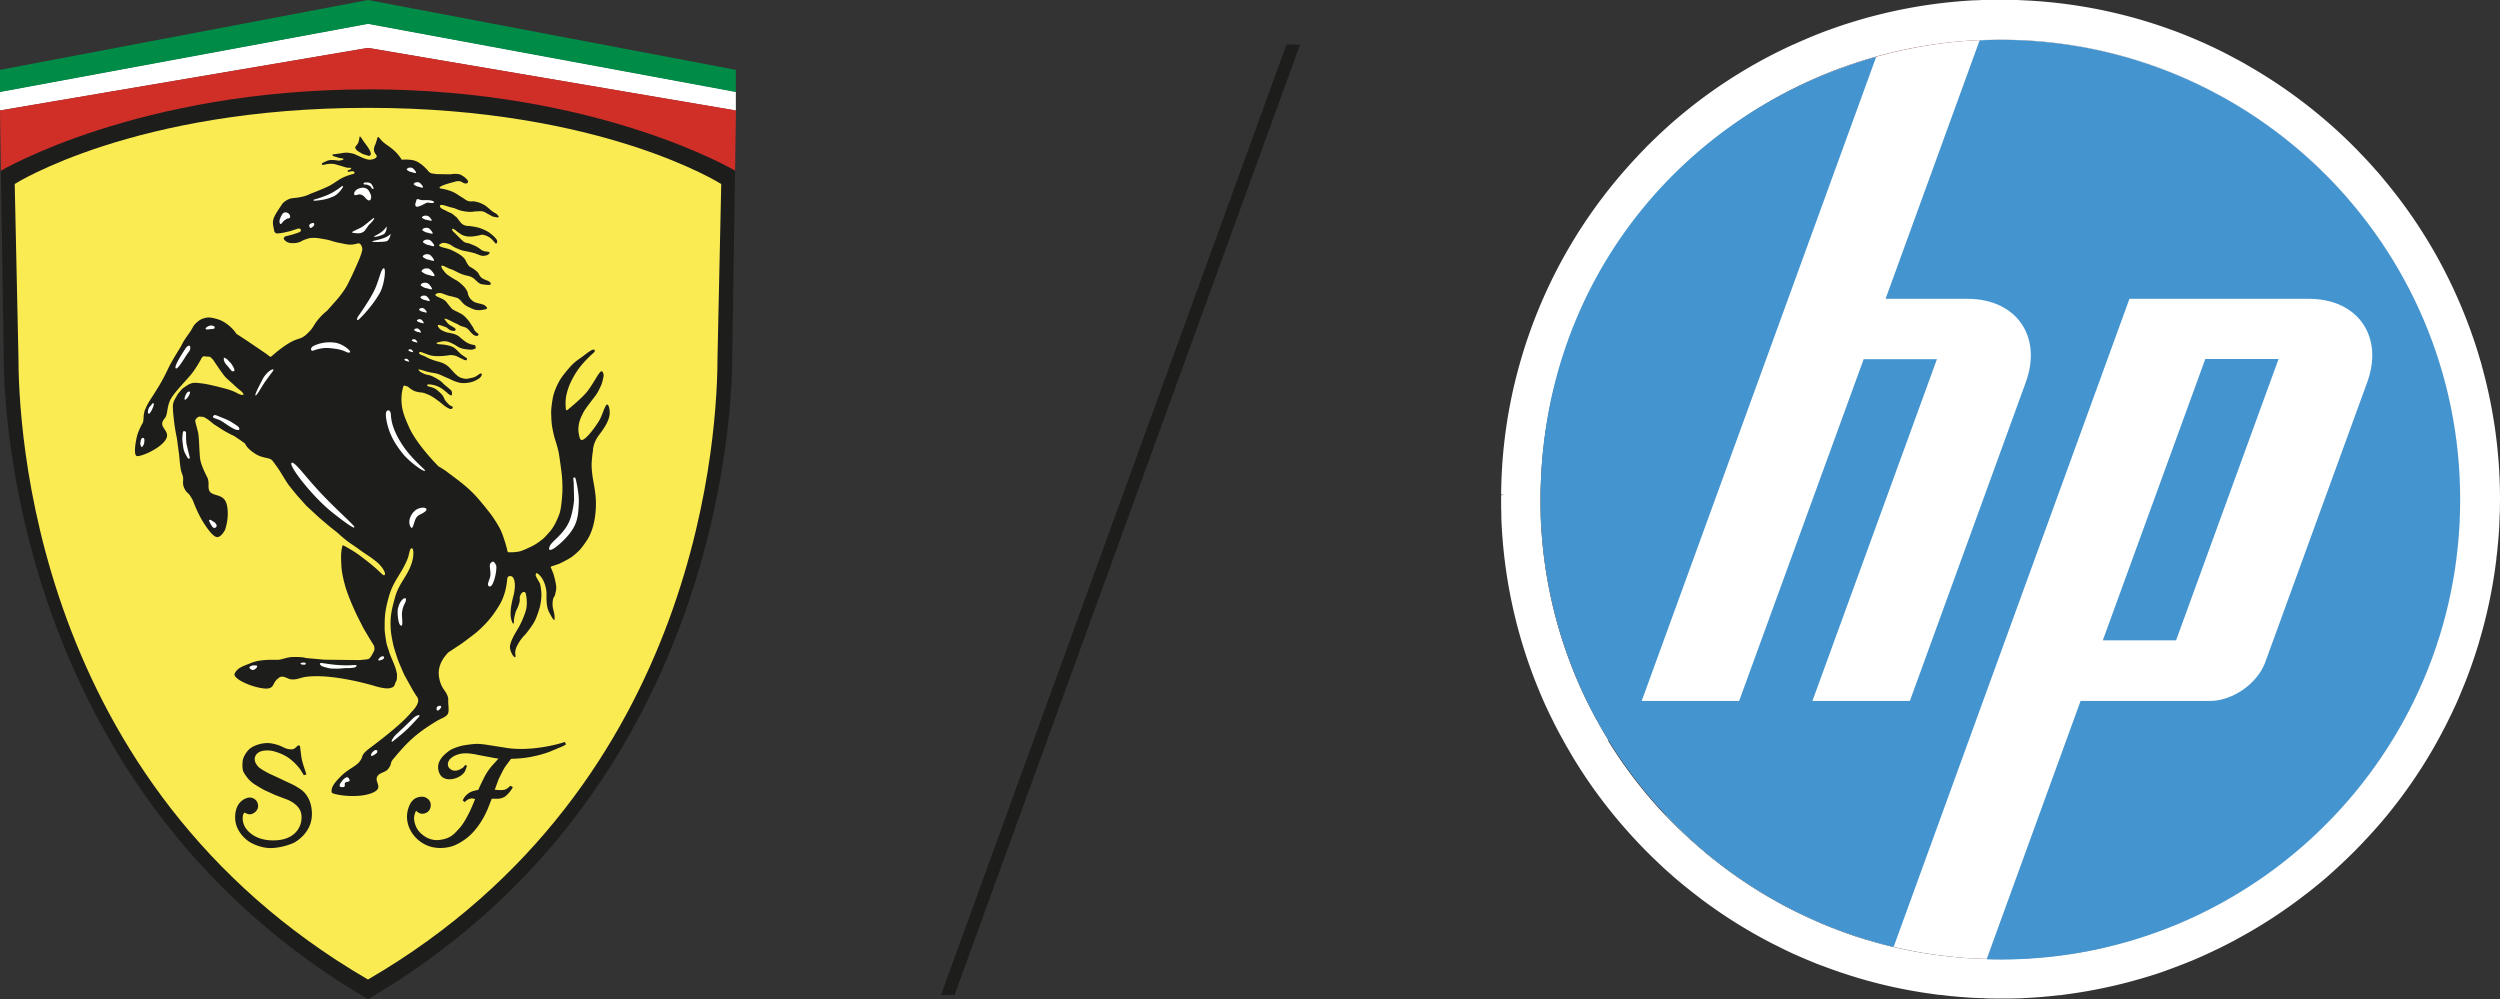
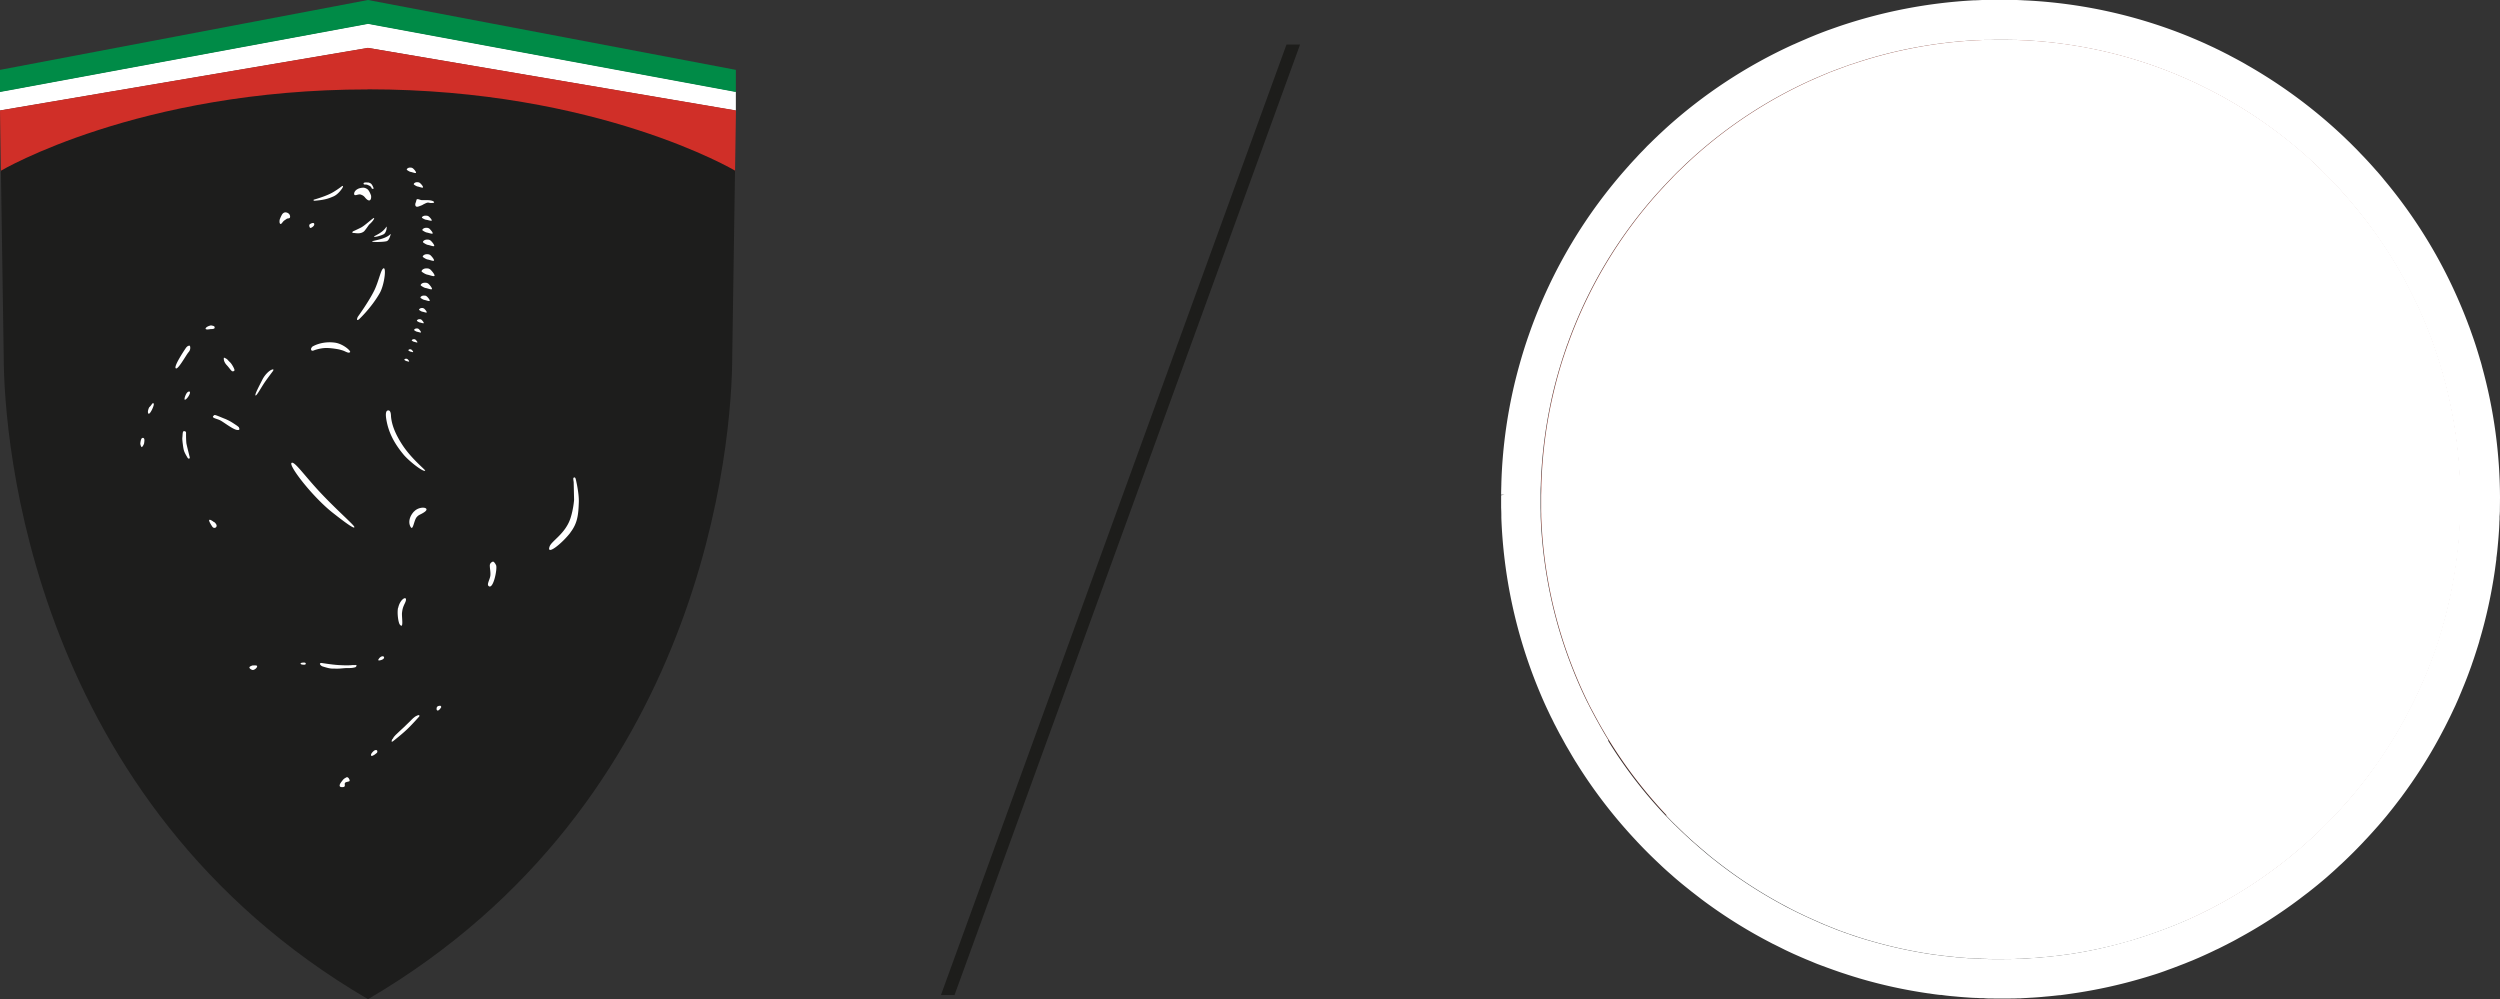
<svg xmlns="http://www.w3.org/2000/svg" id="Livello_2" viewBox="0 0 242.95 97.1">
  <rect x="0" y="0" width="242.95" height="97.1" fill="#333333" stroke="none" />
  <defs>
    <style>.cls-7,.cls-8{stroke-width:0}.cls-7{fill:#1d1d1c}.cls-8{fill:#fff}</style>
  </defs>
  <g id="Layer_3">
    <path d="M125.02 4.33 91.44 96.7h1.32l33.58-92.37z" style="stroke-width:0;fill:#1d1d1b" />
    <path d="M0 8.91v1.83l35.76-6.08 35.75 6.09V8.91L35.76 2.29z" class="cls-8" />
    <path d="M71.51 10.73 35.75 4.65 0 10.73l.09 6s17.97-7.8 35.67-7.8 35.67 7.8 35.67 7.8l.09-6Z" style="fill:#d02f28;stroke-width:0" />
    <path d="M35.76 8.69c-22.34 0-35.67 7.9-35.67 7.9l.27 17.99c0 8.26 2.7 43.39 35.4 62.52 32.72-19.13 35.4-54.25 35.4-62.53l.27-17.99s-13.32-7.9-35.67-7.9Z" class="cls-7" />
-     <path d="M70.08 17.88s-11.62-7.4-34.33-7.4-34.32 7.4-34.32 7.4l.36 16.7c0 6.54 1.25 41.59 33.97 60.61 32.72-19.02 33.97-54.06 33.97-60.61l.36-16.7Z" style="stroke-width:0;fill:#faeb53" />
    <path d="M34.95 13.25s-.04.39-.13.61c-.08.21-.31.35-.3.49.02.14.16.3.39.42.22.12.31.21.54.26.21.05.48.21.56.03s-.04-.4-.17-.61c-.22-.37-.34-.45-.67-.96-.07-.11-.13-.23-.23-.24Z" class="cls-7" />
-     <path d="M33.28 52.99c.02-.06.55.27.83.43.58.35.84.55 1.35.94.4.31.6.47 1.01.82.5.43.77.8.9.71.19-.23-.32-.92-.77-1.29-.44-.36-.9-.66-1.25-.89-.45-.3-.49-.37-1.17-.82-.73-.49-1.36-1.1-1.36-1.1l-.71-.56-1.11-.94-1.23-1.14-.93-1.04s-.72-.88-.84-1.05-.46-.72-.74-1.18c-.25-.41-.74-1.06-.79-1.12-.26-.32-.86-.19-1.56-.6-.85-.5-1.05-.96-1.05-.96s-.03-.07-.06-.1a.4.4 0 0 0-.1-.08l-.44-.31-.26-.17s-.19-.16-.44-.26c-.24-.11-.79-.42-.79-.42l-.97-.62s-.38-.31-.51-.41-.37-.24-.37-.24-.15-.08-.2-.08-.25-.02-.25-.02-.19-.05-.38.18c-.19.22-.15.1.16 1.36.12.5.11 2.25.24 2.78.17.69.65 1.57.7 1.68.05.1.08.49.08.49s-.02.31.01.51c.15.9 1.47.31 1.76 1.55.29 1.22-.17 2.45-.17 2.45s-.29.61-.69.7c-.4.1-1.02-.79-1.47-1.51-.44-.71-.81-1.64-.92-1.93-.12-.29-.18-.36-.31-.57-.2-.32-.36-.26-.58-.76s-.03-.7-.13-1.14c-.06-.24-.11-.27-.19-.62s-.17-1.45-.17-1.45l-.14-1.02s-.05-.47-.11-.76c-.22-1.02-.3-2.01-.3-2.01l-.04-.41-.02-.42s-.01-.2.04-.41.15-.38.15-.38.2-.35.24-.43.46-.57.46-.57.22-.18.58-.4.69-.2.69-.2.09-.01.73.07 1.96.43 2.29.52.72.23.98.37c.73.4.95.23.37-.23-.39-.31-.5-.44-.82-.73-.27-.24-.48-.41-.67-.63-.2-.23-.77-1.07-.77-1.07l-.35-.52s-.19-.21-.22-.23l-.13-.09s-.23.01-.48-.03c-.24-.05-.36.29-.36.29s-.53.98-1.06 1.59c-.87.98-1.49 1.64-1.81 2.16-.45.72-.35 1.51-.58 1.88-.14.21-.21.25-.28.43-.22.57.59.88.41 1.51-.3.99-2.63 1.98-2.94 1.82-.32-.17-.06-1.52.05-1.95.11-.44.44-1.08.47-1.12.03-.03.11-.18.13-.31.03-.13.03-.42.05-.58s.08-.42.08-.42.01-.05.22-.5.97-1.5 1.51-2.5c.36-.65.51-1.05.87-1.7.33-.6.9-1.51.9-1.51s.24-.47.35-.64c.11-.18.35-.51.58-.84s.28-.58.58-.85c.25-.23.41-.35.73-.45.48-.16.8-.07 1.28.06.5.14.85.37 1.18.64s.57.58.57.58l.16.23.1.06.31.2.7.46 1.75 1.19c.09.06.38.3.45.32.06.02.5-.46 1.37-1.06 1-.69 1.36-.64 1.69-.82s.46-.33.72-.59c.39-.39.39-.6.83-1.14s.86-.85.86-.85.06-.06.85-.95 1.14-1.57 1.14-1.57l.43-.87s.63-1.35.83-1.89.2-.71.2-.71.03-.14-.12-.41c-.16-.27-.32-.15-.62-.09-.58.12-.93-.03-1.51-.13-.53-.09-.81-.25-1.35-.34s-.86-.18-1.4-.13c-.08 0-.25.04-.33.07-.3.1-.39.13-.62.26-.26.12-.44.16-.73.17-.2 0-.32 0-.51-.06a.8.8 0 0 1-.3-.18c-.06-.06-.09-.09-.14-.16 0-.06-.02-.05.03-.15.05-.09.12-.11.12-.11l.25-.06s.35-.09.38-.1c.03 0 .36-.12.51-.16.15-.05.31-.13.31-.13s.09-.14.05-.22c-.04-.09-.24-.1-.24-.1l-.31.11c-.03 0-.47.15-.47.15l-.62.14c-.27.06-.66.09-.66.09l-.12-.03s-.13-.09-.15-.18c-.02-.08-.03-.15-.05-.24-.06-.34-.13-.55-.05-.89.03-.14.07-.22.13-.35.05-.11.09-.17.15-.28l.22-.35.4-.6c.14-.14.23-.21.4-.31.26-.15.41-.19.73-.22s.36-.03.81-.13.77-.28.77-.28 1.07-.4 1.73-.72c.69-.34.99-.7 1.7-.97.3-.12.47-.17.78-.25.04-.02.06-.05.07-.09.03-.12-.15-.17-.26-.16s-.35.12-.41 0c-.04-.1.22-.15.22-.15s.13-.06.13-.13c0-.1-.18-.04-.26-.05-.42-.05-.45-.12-.74-.19-.34-.08-.53-.19-.88-.2-.31-.01-.61.05-.8.1s-.2-.14-.12-.18c.55-.26.56-.28.94-.29.21 0 .51.04.54.05.03.02.45 0 .56-.11s-.35-.1-.56-.19c-.2-.08-.5-.1-.49-.23 0-.13.16-.06.26-.09.13-.03.21-.03.34-.05.24-.03.26-.05.62-.09.36-.03.87.12.87.12s.54.24.8.36.58.19.58.19.37.05.66-.12c.29-.18.13-.29.02-.46-.1-.15-.22-.37-.04-.79.16-.37.25-.79.29-.83.06-.05.29.28.43.42.52.49 1.22.73 1.87 1.76.05.08.3-.05 1.06.07s1.42.93 1.59 1.12.4.19.4.19l.36.05 1.33.02s.6-.11.95.02c.24.09 1.05.63.68.84-.26.14-.5-.17-.73-.19-.27-.02-.4.03-.64.1-.51.13-1.62.46-1.22.6.03.01.09.02.09.02l.2.03s.48.11.78.23c.44.18.65.37 1.06.61.23.13.33.27.59.34.23.07.38 0 .62.04.31.06.49.12.78.26.42.21.58.45.97.73.19.14.35.16.49.35.03.04.06.06.08.11.05.17-.28.07-.46.04-.19-.03-.28-.13-.45-.21-.27-.12-.39-.26-.68-.32-.21-.04-.34 0-.55 0s-.32.04-.53.05c-.36 0-.56-.03-.91-.1-.39-.08-.58-.24-.98-.32-.44-.09-1.22-.47-1.14-.09.04.18.45.33.45.33s.28.16.55.27c.27.12.42.29.42.29l.19.14s.19.26.44.56c.25.29.68.29.68.29s.26 0 .83.12 1.15.47 1.15.47.44.3.7.61c.26.3.11.46.08.49s-.02.02-.05.03c-.03.02-.35-.38-.35-.38l-.22-.19s-.22-.16-.51-.25-.38-.03-.38-.03-.61.17-1.14.16c-.53-.02-.81-.23-.81-.23l-.33-.22s-.5-.47-.52-.25c-.01.15.22.32.22.32l.27.27c.2.2.28.3.52.51.23.21.38.21.38.21s.12.03.17.04c.05 0 .13.03.13.03s.08.03.44.18c.37.15.75.47.75.47s.04.03.09.04c.05 0 .16.06.19.07.03 0 .12 0 .33.04.21.03.13.16.13.16l-.04.05-.17.12s-.23.06-.38.07c-.16 0-.37-.08-.37-.08l-.47-.18s-.47-.12-.57-.14-.53-.1-.6-.12-.29-.09-.34-.12-.16-.05-.42-.18c-.26-.12-.36-.27-.68-.37s-.51-.12-.75.05c-.41.28.62.33 1.14.59.76.37 1.19.65 1.37 1.05s.37.55.37.55.53.27.77.55c.13.15.15.28.28.43.29.34.86.33.98.62.11.27-.46.15-.76.12-.53-.05-.66-.54-1.16-.74-.28-.11-.46-.11-.75-.21-.52-.17-.77-.4-1.29-.56-.31-.1-.89-.52-.82-.19.02.08.06.14.09.19.02.05.16.22.16.22s.18.23.26.29.42.32.9.58.9.77.9.77.14.2.21.35c.07.16.02.21.13.43s.16.27.3.4c.35.34.72.27 1.17.46.12.05.13.07.26.21s-.02.2-.02.2-.5.13-.82.1c-.42-.03-.6-.16-1.02-.36-.41-.2-.63-.57-.67-.59s-.14-.13-.22-.19c-.08-.05-.28-.1-.46-.15s-.29-.06-.47-.11c-.25-.07-.5-.18-.62-.22s-.38-.09-.58.03c-.39.23.6.39.91.72.16.17.22.28.37.46.12.13.16.23.3.33.1.07.27.15.27.15s.24.11.59.3.76.74.76.74l.25.38.15.22.04.1.05.12s.18.23.31.31.11.15.11.15-.02.05-.11.1-.14 0-.27-.03c-.13-.04-.22-.16-.33-.26-.12-.09-.24-.33-.46-.46-.19-.11-.43-.15-.53-.19-.09-.03-.33-.18-.42-.22l-.33-.15s-.47-.26-.72-.33c-.26-.07-.09.09-.09.09s.23.36.45.5c.29.19.69.36.56.51-.09.1-.21.07-.34.05-.21-.02-.47-.28-.47-.28s-.11-.07-.59-.23-.3.11-.19.25.26.22.26.22l.33.15.15.05s.13.02.57.12c.43.1.67.31.67.31s.23.22.56.46.65.3.83.33c.18.02.17.15.17.15s.02.12.02.16-.05.07-.09.07-.05.02-.1.04-.23.05-.23.05-.49-.02-.87-.11-.71-.36-.74-.37c-.03-.02-.39-.21-.63-.29s-.62-.05-.66-.03-.17.04-.4.1.05.15.05.15l.16.02.39.03s.4.05.74.17.56.37.78.6.47.37.47.37l.18.12.09.07.02.06s0 .03-.02.07-.07.07-.07.07-.09-.02-.12-.02-.29-.13-.48-.22c-.2-.09-.3-.17-.5-.22-.18-.04-.42-.06-.47-.05-.05.02-.45.07-.75.09s-.57.03-.93-.02c-.51-.06-1.19-.47-1.28-.35-.18.23.37.3.63.46.36.21.98.4.98.4s.45.1.72.23c.58.27.76.67 1.23 1.09.26.24.47.34.81.39.3.04.29 0 .77-.09.47-.09.76-.54.9-.38.03.03.02.06 0 .11 0 .05-.05.13-.05.13s-.05.08-.14.16c-.09.09-.41.26-.58.33s-.59.19-1.12.17-1.26-.42-1.26-.42l-.54-.23s-.25-.12-.41-.18c-.44-.17-.72-.15-1.18-.27-.28-.08-.47-.15-.72-.21-.26-.05-.11.05-.09.09.12.16.28.21.48.31.27.13.46.1.74.22.31.13.57.3.75.41.17.11.29.23.46.4l.57.48s.13.11.15.15c.02.05.08.16.05.35s-.19.05-.19.05l-.15-.09-.15-.14-.24-.19s-.2-.19-.55-.36c-.35-.18-.77-.23-.77-.23s-.37-.05-.36.06c.02.12.1.12.4.2.29.08.49.22.49.22s.3.23.52.47c.22.25.28.49.28.49s.11.2.39.47.43.18.41.31-.14.16-.14.16h-.1c-.03 0-.1-.04-.18-.07s-.37-.23-.37-.23l-.51-.41c-.05-.04-.49-.36-.49-.36s-.26-.16-.44-.26a5 5 0 0 0-.57-.23c-.14-.05-.4-.06-.4-.06s-.31-.05-.5-.12c-.3-.11-.64-.43-.68-.44-.04-.02-.32-.11-.37-.1-.05 0-.18.53-.21.83-.13 1.26.21 2.1.73 3.25.75 1.68 2.84 3.77 2.84 3.77s.52.3.75.47c.62.49 1.66 1.18 2.58 2.1.78.78 1.83 2.18 1.83 2.18s.6.84.88 1.44c.34.73.62 1.84.62 1.84s.02.19.05.23c.02.04.07.09.11.09h.36s.45-.02.73-.09c.27-.07.92-.36 1.35-.59s.94-.66.94-.66.1-.08.6-.64.82-1.39.94-1.71c.12-.31.22-.92.29-1.95s-.07-2.12-.07-2.12-.19-1.52-.3-2.04-.39-1.36-.39-1.36-.19-.75-.25-1.23-.07-1.24-.07-1.24 0-.47.16-1.35.69-1.75.69-1.75.15-.29.73-.98c.59-.7.78-.82 1.36-1.23.46-.33 1.06-.86 1.25-.74.21.14-.21.41-.35.55-.36.36-1.04.99-1.59 1.95-.48.83-.65 1.37-.77 1.91s-.07 1.13-.05 1.33.13.13.13.13 1.16-.93 1.8-1.64c.68-.77 1.29-2.13 1.53-2.14.16 0 .24.36.2.52-.15.71-.2.8-.43 1.26-.26.54-.51.78-.87 1.27-.39.52-.57.72-.88 1.41-.44.99-.19 1.76-.19 1.76s.05.47.26.46c.35-.01 1.12-.98 1.62-1.77.37-.58.5-1.26.75-1.61.22-.31.41.51.32.99-.11.58-.4 1.09-1.02 1.91-.61.8-.59 1.55-.59 1.55s-.07.35-.12 1.1.17 1.89.17 1.89.19.95.23 1.68c.04.72.01 2.38-.66 3.66-.27.52-.85 1.23-.85 1.23s-.44.46-.81.72c-.37.27-1.24.68-1.24.68s-.6.21-.69.23-.14.1-.14.1.06.12.08.17l.19.47s.18.6.25 1.06c.07.47-.01.58-.08.94-.07.34-.22.18-.25.86-.03.6.24.9.19 1.56-.02.29-.36-.37-.51-.65-.34-.62-.26-1.55-.27-1.79 0-.23-.03-.49-.11-.79-.11-.38-.26-.68-.44-.91s-.37-.36-.43-.34-.07.14-.07.21c0 .06.12.28.15.33s.26.46.26.46.1.31.14.93c.04.61-.15 1.37-.15 1.37s-.24.86-.5 1.36c-.29.56-.92 1.31-.92 1.31s-.46.42-.8 1.11-.05.99-.17 1.07c-.13.09-.4-.39-.48-.72-.07-.3-.03-.45.09-.79.12-.33.39-.8.39-.8l.41-.7s.49-.94.65-1.63-.02-1.44-.02-1.44-.02-.25-.19-.24c-.17 0-.29.16-.36.34-.14.38.06.31-.16.93-.17.49-.22.43-.3.72-.11.35-.17.71-.16.93 0 .22-.11.13-.11.13s-.21-.39-.21-.88c0-.26 0-.41.04-.67.05-.42.22-1.07.22-1.07s.19-.64.15-1.22-.25-.69-.25-.69-.05-.08-.28-.06-.22.42-.22.42-.07.58-.16.93c-.25.99-.58 1.51-1.17 2.35-.53.75-1.25 1.42-1.61 1.73s-1.47 1.12-1.47 1.12l-1.3.86s-.51.5-.75 1.1-.22 1.06-.09 1.61c.14.55.34.8.44.95s.3.42.37.73c.04.2.01.31.02.51 0 .17.03.27.03.44 0 .27.04.47-.11.7-.12.17-.43.32-.43.32s-.35.16-.56.28c-2.21 1.33-2.99 2.2-4.24 3.68-.4.47-.11.45-.53 1.01-.25.34-.84.33-1.06.74-.3.55.67 1.09-.45 1.57-1.44.62-3.92.18-3.97-.02-.14-.54.48-1.15.7-1.39 1.01-1.1 1.91-1.13 2.24-2.04.07-.19.04-.36.85-.96.56-.42 2.82-2.11 3.8-3.25.34-.39.63-.65.77-1.07.15-.42-.15-.69-.15-.69l-.4-.66-.77-1.39s-.32-.73-.5-1.16c-.18-.42-.52-1.57-.52-1.57s-.25-1.03-.29-1.69c-.08-1.21.09-1.9.41-3.07.41-1.52 1.34-2.15 1.71-3.65.11-.44.13-1.18-.09-1.15-.21.04-.23.63-.39 1.02-.6 1.49-1.39 2.14-1.82 3.68-.29 1.04-.41 1.66-.41 2.74 0 .62-.02.51.14 1.58.06.4.16.61.28.99.08.27.3.79.3.79s.31.68.42 1.16c.04.16.07.25.06.42-.02.28.03.35-.11.6-.17.32-.06.51-.61.62-.48.1-1.47-.22-1.47-.22s-4.07-1.24-6.67-.88c-.52.07-.79.26-1.31.25-.47 0-.71-.37-1.18-.24-.1.03-.13.1-.21.15-.69.48-.16 1.28-1.98.86-1.11-.26-2.46-.93-2.23-1.36.31-.57.73-.66 1.61-1.02.94-.39 2.35-.28 2.63-.3.34-.02.83-.26 1.43-.27 1.05-.02 1.24.1 1.24.1l1.78.16 3.41.04s.61-.05.85-.09c.24-.05.44-.53.57-.76s0-.57 0-.57l-.1-.16-.32-.52-.6-1.01-.67-1.33s-.43-.93-.67-1.54c-.23-.6-.36-.94-.52-1.57-.16-.64-.26-1.17-.28-1.68-.03-.74-.07-1.32.13-1.93Z" class="cls-7" />
    <path d="M55.42 51.76c.72-.92.79-1.78.83-2.98.03-.88-.3-2.23-.3-2.23l-.04-.1s-.13-.16-.2.05c.01.19.04.34.04.34l.04 1.74s-.06.88-.35 1.78c-.5 1.52-1.84 2.2-2.03 2.75-.33.92 1.17-.25 2.03-1.36ZM47.9 54.58s-.29.08-.3.37c0 .29.07.54.06.89 0 .44-.42.96-.15 1.13.45.29.84-1.74.7-2.04s-.27-.36-.32-.36ZM42.83 68.6s-.08-.04-.25.02c-.16.06-.15.23-.15.23s-.03.18.1.2.35-.3.35-.34-.05-.11-.05-.11M38.07 71.98s-.05.05 0 .08c.04.03.1-.01.1-.01s.82-.64 1.31-1.1c.52-.48 1.26-1.32 1.26-1.32s.05-.06 0-.12c-.06-.05-.2.03-.31.08-.1.05-.16.11-.24.17s-.32.31-.32.31l-.64.62-.4.37-.39.37-.17.19-.05.09c-.01.02-.05.08-.05.08s-.06.06-.06.07-.02.03-.02.05-.01.04-.01.04ZM36.64 72.92s-.09-.07-.23 0-.29.27-.3.29-.09.13-.04.22.23-.04.26-.05c.03 0 .26-.19.26-.19s.14-.08.05-.27M33.92 75.68s-.12-.22-.27-.13-.24.12-.38.31c-.02.03-.18.23-.2.28-.03.05-.18.34.13.35.53.03.18-.31.36-.44.15-.1.42-.08.42-.18 0-.11-.07-.2-.07-.2ZM24.58 64.66s-.32.08-.34.19.18.22.22.23c.03 0 .11.09.32-.05s.2-.26.2-.26.12-.14-.4-.1ZM29.72 64.49s0-.12-.23-.1c-.23.01-.27.05-.28.09 0 .03.01.09.21.11s.29 0 .29-.09ZM34.57 64.63c-.41 0-.28 0-.53.02-.46.02-.71 0-1.16-.02-.63-.04-1.61-.2-1.61-.2s-.12-.02-.17.05c-.05.08.12.25.27.29.8.25.84.2 1.39.21.3 0 .47-.03.77-.05.38-.03.56.03.98-.08.11-.03.21-.23.06-.23ZM37.3 63.82s-.08-.09-.25-.01-.27.27-.27.27-.08.12.09.1.31-.09.35-.12c.04-.02.16-.14.08-.24M34.92 31s1.16-1.08 1.98-2.51c.49-.85.7-2.84.28-2.34-.19.22-.42 1.26-.78 2.02-.52 1.09-1.63 2.62-1.63 2.62s-.24.51.15.22ZM30.31 33.75s-.12.09-.07.25c.06.16.29.04.29.04s.53-.2 1.09-.22 1.34.14 1.34.14.37.1.43.13c.06.02.26.12.3.13.03.01.22.11.33 0 .11-.1-.67-.81-1.47-.92-1.33-.18-2.2.39-2.2.39l-.04.05ZM24.83 38.43c.1.08.54-.76.91-1.3.27-.39.77-1.05.77-1.05s.22-.3-.16-.13c-.15.07-.58.39-.87.98-.25.5-.75 1.42-.65 1.5M21.76 34.76s-.1.33.29.74c.38.41.49.75.73.51.07-.07-.24-.62-.4-.78-.16-.15-.27-.28-.27-.28l-.1-.08-.13-.07-.07-.03s-.02-.02-.05 0ZM20.51 31.62s-.42.08-.52.28.48.08.48.08.39.02.39-.13-.05-.17-.36-.23ZM13.91 42.56c-.21-.06-.25.36-.27.49-.03.13.09.41.14.4.05 0 .22-.27.23-.4s.09-.44-.1-.5ZM20.77 50.72s-.38-.3-.44-.18.31.65.31.65.11.17.29.09c.17-.08.11-.27.11-.27s-.12-.25-.27-.29M17.91 41.9s-.1-.02-.13.09c-.04.12-.03.31-.06.54-.02.18.05.66.05.66s.04.38.11.61c.08.25.3.6.3.6s.08.18.18.17c.1 0 .08-.13.08-.13s-.32-1.26-.33-1.39c-.04-.42-.03-.93-.03-.93v-.08s0-.13-.17-.14M18.4 38.05s-.18-.04-.34.3-.13.48-.11.49c.01.02.14.01.35-.3.2-.31.16-.43.16-.43s-.01-.06-.06-.06M23.21 41.54s.21.31-.19.24c-.41-.07-1.26-.74-1.6-.92s-.91-.24-.67-.45c.04-.04.05-.07.12-.08.07 0 .3.09.32.1.01 0 .61.25.64.26.02 0 .36.15.6.29s.63.41.63.41l.17.14ZM34.43 51.2c.11.35-1.28-.73-2.02-1.31-1.97-1.52-4.38-4.63-4.08-4.9.25-.23 1.24 1.2 2.69 2.76 1.55 1.67 3.35 3.24 3.41 3.44ZM40.23 49.71c-.43.46-.58 1.05-.33 1.49.24.43.32-.62.59-.94.23-.27.37-.23.76-.5.65-.46-.47-.64-1.01-.05ZM37.76 39.89c-.29-.05-.28.4-.24.72.2 1.43.84 2.53 1.69 3.56.52.63 1.95 1.75 2.11 1.57.06-.06-1.36-1.16-2.26-2.57-.64-1-.98-1.85-1.06-2.67-.01-.1.01-.58-.24-.62ZM32.24 18.75c-.64.35-1.76.66-1.76.66s-.05.11.09.1c.96-.08 1.32-.2 1.83-.42s.88-.83.88-.83.2-.38-.18-.07c-.12.09-.51.37-.86.56M40 16.3s-.22-.05-.36.04c-.15.09-.1.17-.1.17s.23.18.39.2c.16.03.51.18.5.06s-.21-.33-.28-.39-.14-.08-.14-.08ZM36.35 23c.04.08.69-.1.94-.24.2-.11.27-.48.27-.48s.05-.36-.03-.22c-.37.61-1.22.87-1.18.94M36.32 21.32c.26-.5-.72.52-1.23.79-.31.16-.8.38-.8.38s-.13.17.05.15c.18-.01.65.15 1.03-.15.09-.07.49-.65.49-.65s.33-.28.46-.52M36.17 23.47c.02.08 1.13.05 1.4-.03.22-.06.33-.45.33-.45s.13-.34.02-.22c-.5.51-1.78.61-1.76.7ZM18.42 33.6s-.17-.06-.38.25-1.14 1.72-.97 1.93c.19.25 1-1.26 1.25-1.55.25-.28.15-.57.15-.57s0-.06-.05-.07ZM38.68 59.08c-.1.47.02 1.43.18 1.62.4.48.16-.74.21-1.17.05-.4.1-.54.3-.96.35-.77-.47-.48-.68.52ZM35.29 18.24s-.31 0-.55.14c-.24.13-.3.32-.3.32s-.05.13-.01.21c.07.16.4-.08.63 0 .19.07.28.12.42.29.12.15.35.37.49.24.14-.12.09-.43.09-.43s-.16-.5-.38-.64c-.21-.14-.38-.13-.38-.13ZM30.19 21.75s-.17.03-.13.23c.04.21.15.17.15.17s.35-.15.33-.37-.35-.04-.35-.04ZM27.71 20.64s-.19 0-.32.24c-.13.23-.21.47-.21.47s-.06.31.05.4.23-.2.38-.31c.1-.07.15-.1.25-.17.13-.09.35.02.33-.25s-.31-.4-.49-.38ZM35.74 17.74s-.42-.06-.41.1c.01.15.23.06.37.12.13.06.22.08.33.18.08.07.07.21.17.21.14 0 .11-.05.11-.05s-.12-.36-.28-.47c-.16-.1-.29-.1-.29-.1ZM40.47 19.45c-.06.23-.1.31-.1.31s-.12.47.35.29c.47-.17.23-.1.57-.26.34-.17.33-.08.58-.06.08 0 .14 0 .26-.02.11-.02.06-.15-.18-.21-.25-.07-.57-.05-.94-.05-.21 0-.48-.22-.55 0ZM40.68 17.72s-.22-.05-.36.04c-.15.09-.1.17-.1.17s.23.18.39.2c.16.03.51.18.5.06s-.21-.33-.28-.39-.14-.08-.14-.08ZM41.51 20.97s-.23-.05-.39.04-.11.16-.11.16.24.17.42.19c.17.02.55.16.53.05s-.22-.32-.29-.37c-.07-.06-.15-.07-.15-.07ZM41.58 22.15s-.25-.05-.41.05c-.17.1-.12.18-.12.18s.26.19.44.22.58.19.56.06-.24-.36-.31-.43a.5.5 0 0 0-.16-.08M41.69 23.3s-.27-.06-.45.05-.13.2-.13.2.28.22.48.25.63.22.61.07c-.02-.14-.26-.41-.34-.48s-.17-.09-.17-.09M41.67 24.72s-.27-.06-.45.05-.13.2-.13.2.28.22.48.25.63.22.61.07c-.02-.14-.26-.41-.34-.48s-.17-.09-.17-.09M41.47 27.49s-.27-.06-.45.05-.13.2-.13.2.28.22.48.25.63.22.61.07c-.02-.14-.26-.41-.34-.48s-.17-.09-.17-.09M41.65 26.1s-.31-.07-.52.06-.15.24-.15.24.32.25.55.29.72.25.7.08-.3-.47-.39-.56c-.09-.08-.2-.11-.2-.11ZM41.34 28.74s-.22-.05-.37.04-.1.17-.1.17.23.18.39.2c.16.03.52.18.5.06-.01-.12-.21-.34-.28-.4s-.14-.08-.14-.08ZM41.13 29.94s-.18-.04-.31.04c-.12.08-.09.14-.09.14s.19.15.32.17c.14.02.43.15.42.05s-.18-.28-.23-.33c-.06-.05-.12-.06-.12-.06ZM40.88 31.03s-.16-.04-.28.03c-.11.07-.08.13-.08.13s.17.13.29.15.39.13.37.04c-.01-.09-.16-.25-.21-.3-.05-.04-.11-.06-.11-.06ZM40.61 31.93s-.16-.04-.28.03c-.11.07-.08.13-.08.13s.17.13.29.15.39.13.37.04c-.01-.09-.16-.25-.21-.3-.05-.04-.11-.06-.11-.06ZM40.3 32.97s-.13-.03-.22.03-.06.1-.06.1.14.11.24.12c.1.02.31.11.3.04 0-.07-.13-.2-.17-.24s-.09-.05-.09-.05M39.93 33.95s-.11-.03-.19.02-.05.09-.05.09.12.09.2.11c.09.01.27.09.26.03 0-.06-.11-.18-.15-.21-.03-.03-.07-.04-.07-.04M39.54 34.87s-.11-.03-.19.02-.05.09-.05.09.12.09.2.11c.08.01.27.09.26.03 0-.06-.11-.18-.15-.21-.03-.03-.07-.04-.07-.04M14.5 39.58s-.19.37-.1.58c.1.21.36-.33.36-.33s.27-.53.16-.63-.18.18-.42.38" class="cls-8" />
-     <path d="M29.18 72.54s-.14-.19-.28-.05-.31.36-.63.33c-.32-.02-.46-.07-.63-.15-.18-.08-.43-.2-.43-.2s-.65-.25-1.19-.26c-.55-.01-1.44.21-1.88.68-.43.47-.54.95-.54.95s-.14.85.1 1.25c.25.39.52.81 1.12 1.18s.87.51.87.51l1.05.48.97.37s1.4.42 1.57 1.48-.47 2.43-2.4 2.55c-1.9.12-2.83-.8-3.12-1.39s-.13-1.1-.13-1.1l.08-.16.07-.04s.3.2.58.16c.29-.04.82-.39.71-.95a.806.806 0 0 0-.87-.67c-.24.02-1.33.3-1.35 1.89-.02 1.58 1.42 2.43 1.42 2.43s1.02.64 2.18.58c1.15-.05 2.11-.51 2.11-.51s1.71-.85 1.75-2.71-1.13-2.51-1.13-2.51-.42-.29-.81-.47l-1.31-.62-.94-.43-.57-.32-.32-.21s-.76-.6-.36-1.25c.41-.65 1.58-.41 1.58-.41s.91.19 1.62.7 1.12 1.12 1.12 1.12l.3.48.04.07.25-.09s-.39-1.1-.47-1.55c-.07-.46-.15-1.16-.15-1.16ZM40.45 78.8s.25.28.59.28.83-.24.82-.85c0-.61-.63-.78-.63-.78s-.94-.22-1.4.73-.21 1.78-.21 1.78.21 1.29 1.58 2.05c1.36.76 2.82.2 2.82.2s1.1-.36 2.04-1.43c.95-1.07 1.4-2.33 1.4-2.33l.33-.83h.4s.55.06.95-.26c.39-.32.64-.75.64-.75l.05-.13-.25-.12s-.29.38-.69.41c-.4.04-.81-.03-.81-.03l.38-1.03s.44-.9.57-1.1c.13-.21.64-.87.64-.87s1.07 0 2.09-.22c1.03-.21 1.66-.47 1.66-.47l1.27-.53.31-.17-.1-.25s-1.15.41-2.84.6-2.76-.01-2.76-.01l-1.92-.3s-.58-.1-1.04-.1c-.45 0-1.37.16-1.37.16s-.92.21-1.33.52-1.4 1.04-.95 2.15 2.29.52 2.55-.3l.1-.27.03-.15-.16-.06-.18.22s-.69.58-1.22.21-.17-.89-.12-.95.34-.41 1.03-.56c.69-.16 1.72.1 1.72.1l1.12.21s.62.12.65.12.23.03.23.03l-.39.44s-.57.55-.97 1.34-.58 1.21-.58 1.21l-.04.06s-.5.06-.82.25-.53.49-.53.49l-.15.27.2.17s.23-.26.51-.33.5.04.5.04-.41 1.01-.6 1.37-.52 1.03-.98 1.52c-.46.5-.79.93-1.84 1.07-1.05.15-1.79-.53-2.06-.86s-.44-.84-.45-1.21.18-.73.18-.73Z" class="cls-7" />
    <path d="M0 8.94V6.79L35.76 0l35.75 6.79v2.15L35.76 2.32z" style="stroke-width:0;fill:#008b47" />
-     <path d="M212.58 89.38c.12-.05.23-.1.34-.15.24-.11.48-.22.71-.33.07-.04.15-.07.22-.11.27-.13.54-.27.81-.4l.12-.06c.3-.15.59-.31.89-.47.01 0 .03-.01.04-.02a44 44 0 0 0 5.41-3.47s.02-.01.03-.02c.27-.2.54-.41.81-.62.03-.02.06-.05.09-.07.25-.19.49-.39.73-.59.06-.05.11-.1.17-.14.21-.18.43-.36.64-.54l.27-.24c.18-.16.36-.31.53-.47.14-.13.28-.26.43-.39.12-.12.25-.23.37-.35.54-.51 1.06-1.03 1.57-1.57.12-.12.23-.25.35-.37.13-.14.27-.28.4-.43.16-.17.31-.35.47-.53l.25-.28.54-.63.15-.18c.2-.24.39-.48.58-.72.03-.03.05-.07.08-.1.21-.26.41-.53.61-.8 0-.01.02-.02.03-.04 1.3-1.73 2.45-3.54 3.46-5.4 0-.02.02-.03.03-.05.16-.29.31-.58.46-.88.02-.04.04-.09.07-.13.14-.27.27-.53.4-.8.04-.08.07-.16.11-.23.11-.23.22-.47.33-.7.05-.12.11-.24.16-.36.09-.2.17-.39.26-.59.07-.16.14-.33.21-.49.06-.15.13-.31.19-.46.08-.21.16-.42.25-.63.04-.11.09-.22.13-.34.09-.25.19-.5.28-.76.03-.07.05-.14.08-.22.1-.29.2-.58.29-.88.01-.04.02-.07.04-.11l.3-.97v-.02c.6-2.04 1.07-4.14 1.38-6.29v-.02c.05-.34.09-.68.14-1.03 0-.03 0-.06.01-.1.04-.32.07-.64.1-.95 0-.07.01-.13.02-.2.03-.29.05-.57.07-.86 0-.11.01-.22.02-.33.02-.25.03-.49.04-.74 0-.18.01-.35.02-.53 0-.19.02-.37.02-.56 0-.36.01-.71.01-1.07v-.1c0-4.04-.56-8.09-1.65-12.01-.06-.2-.12-.4-.17-.6 0-.03-.02-.06-.03-.09-.2-.67-.41-1.33-.64-1.99-.03-.1-.07-.19-.1-.29-.07-.21-.15-.41-.22-.62-.06-.16-.12-.33-.19-.49l-.15-.39c-.08-.2-.16-.39-.24-.59-.03-.08-.07-.16-.1-.24a44.1 44.1 0 0 0-6.94-11.34c-.17-.2-.34-.41-.52-.61-.04-.04-.08-.09-.11-.13-.32-.36-.64-.72-.97-1.08-.05-.05-.09-.1-.14-.15-.13-.13-.26-.27-.39-.4-.11-.12-.23-.23-.34-.35l-.18-.18c-.07-.07-.14-.13-.2-.2-.11-.11-.22-.21-.33-.32-.1-.09-.2-.19-.29-.28l-.53-.5-.09-.09c-2.5-2.29-5.27-4.3-8.25-5.98-.47-.27-.95-.52-1.43-.77-.01 0-.02-.01-.04-.02-.21-.11-.43-.22-.64-.32-.07-.03-.13-.07-.2-.1-.16-.08-.33-.16-.49-.24-.12-.06-.24-.11-.36-.17-.11-.05-.22-.1-.34-.15-.18-.08-.35-.16-.53-.24-.06-.03-.12-.05-.17-.07-.23-.1-.47-.2-.7-.3a44.6 44.6 0 0 0-14.74-3.29h-.07l-.74-.03h-.2c-.22 0-.44 0-.66-.01h-1.22c-.21 0-.42 0-.62.01h-.26c-.23 0-.46.02-.69.03h-.13c-4.23.22-8.31 1.03-12.15 2.34h-.03c-.26.09-.52.18-.78.28-.05.02-.11.04-.16.06-.22.08-.43.16-.65.24-.11.04-.21.08-.32.12-.16.06-.33.13-.49.2-.17.07-.33.14-.5.21-.1.04-.2.09-.3.13-.24.1-.47.21-.71.31-.03.01-.06.03-.09.04a44.5 44.5 0 0 0-11.45 7.53l-.04.04c-.2.18-.39.36-.59.54l-.11.11c-.18.17-.35.34-.53.51-.05.05-.1.1-.15.14l-.21.21c-.1.1-.19.19-.28.29-.05.06-.11.11-.16.17-.17.18-.34.35-.51.53-.04.04-.08.08-.11.12-.18.2-.37.4-.55.6-.01.01-.02.03-.04.04a44.5 44.5 0 0 0-8.83 14.78c-.03.07-.05.14-.08.21-.05.14-.09.27-.14.41-.06.17-.12.34-.17.51 0 .02-.01.04-.02.05-.38 1.15-.71 2.33-.99 3.52-.71 2.97-1.1 6.01-1.19 9.05 0 .31-.01.62-.02.93v1.15c0 .22 0 .43.01.65v.25c.19 5.31 1.31 10.38 3.2 15.06a44.15 44.15 0 0 0 1.14 2.6c.06.13.13.26.19.39.09.18.18.37.28.55.05.11.11.21.17.32.11.21.22.41.33.62l.15.27c.12.23.25.45.38.68l.12.21c.15.25.29.5.44.75.03.04.05.09.08.13.04.06.08.13.12.19 1.6 2.6 3.47 5.03 5.55 7.24s.03.03.04.04c.28.3.57.6.87.89l.02.02c.03.03.06.06.09.08.23.23.47.46.7.68.14.14.29.27.43.4.12.11.24.23.37.34.19.17.38.34.57.5l.24.21c.22.19.45.38.67.57.05.04.09.08.14.12.25.21.5.41.76.61.02.02.04.04.07.05.27.22.55.43.83.64a44.6 44.6 0 0 0 5.45 3.49l.9.48c.03.02.07.04.1.05.27.14.55.28.83.41.07.03.14.07.21.1.24.12.48.23.73.34l.33.15c.2.09.41.18.61.27.15.07.31.13.46.2.16.07.33.13.49.2l.6.24c.12.05.24.09.36.14.24.09.49.18.74.27.08.03.16.06.24.08.28.1.57.19.85.29.04.01.09.03.13.04.32.1.63.2.95.29.01 0 .03 0 .04.01 2.04.6 4.13 1.06 6.28 1.37h.03c.34.05.68.09 1.01.13.04 0 .07 0 .11.01.31.04.63.07.94.1.07 0 .14.01.21.02.28.03.56.05.85.07.12 0 .23.01.35.02.24.02.48.03.73.04.18 0 .37.01.55.02.18 0 .36.01.54.02.37 0 .74.01 1.11.01s.74 0 1.11-.01c.18 0 .36-.01.54-.02.18 0 .37-.01.55-.02.24-.01.48-.03.73-.04.12 0 .23-.01.35-.02.28-.02.57-.05.85-.07.07 0 .14-.01.21-.02.32-.03.63-.06.94-.1.04 0 .07 0 .11-.01.34-.04.68-.09 1.02-.13h.03c2.15-.31 4.25-.77 6.28-1.37h.03c.32-.11.64-.21.96-.31.04-.01.08-.03.12-.04.29-.09.58-.19.86-.29.08-.03.15-.05.23-.08l.75-.27c.12-.04.23-.09.35-.13.21-.08.41-.16.62-.24.16-.06.32-.13.48-.19.16-.07.32-.13.48-.2.2-.09.4-.17.6-.26Z" style="stroke-width:0;fill:#ad3a2b" />
+     <path d="M212.58 89.38c.12-.05.23-.1.34-.15.24-.11.48-.22.71-.33.07-.04.15-.07.22-.11.27-.13.54-.27.81-.4l.12-.06c.3-.15.59-.31.89-.47.01 0 .03-.01.04-.02a44 44 0 0 0 5.41-3.47s.02-.01.03-.02c.27-.2.54-.41.81-.62.03-.02.06-.05.09-.07.25-.19.49-.39.73-.59.06-.05.11-.1.17-.14.21-.18.43-.36.64-.54l.27-.24c.18-.16.36-.31.53-.47.14-.13.28-.26.43-.39.12-.12.25-.23.37-.35.54-.51 1.06-1.03 1.57-1.57.12-.12.23-.25.35-.37.13-.14.27-.28.4-.43.16-.17.31-.35.47-.53l.25-.28.54-.63.15-.18c.2-.24.39-.48.58-.72.03-.03.05-.07.08-.1.21-.26.41-.53.61-.8 0-.01.02-.02.03-.04 1.3-1.73 2.45-3.54 3.46-5.4 0-.02.02-.03.03-.05.16-.29.31-.58.46-.88.02-.04.04-.09.07-.13.14-.27.27-.53.4-.8.04-.08.07-.16.11-.23.11-.23.22-.47.33-.7.05-.12.11-.24.16-.36.09-.2.17-.39.26-.59.07-.16.14-.33.21-.49.06-.15.13-.31.19-.46.08-.21.16-.42.25-.63.04-.11.09-.22.13-.34.09-.25.19-.5.28-.76.03-.07.05-.14.08-.22.1-.29.2-.58.29-.88.01-.04.02-.07.04-.11l.3-.97v-.02c.6-2.04 1.07-4.14 1.38-6.29v-.02c.05-.34.09-.68.14-1.03 0-.03 0-.06.01-.1.04-.32.07-.64.1-.95 0-.07.01-.13.02-.2.03-.29.05-.57.07-.86 0-.11.01-.22.02-.33.02-.25.03-.49.04-.74 0-.18.01-.35.02-.53 0-.19.02-.37.02-.56 0-.36.01-.71.01-1.07v-.1c0-4.04-.56-8.09-1.65-12.01-.06-.2-.12-.4-.17-.6 0-.03-.02-.06-.03-.09-.2-.67-.41-1.33-.64-1.99-.03-.1-.07-.19-.1-.29-.07-.21-.15-.41-.22-.62-.06-.16-.12-.33-.19-.49l-.15-.39c-.08-.2-.16-.39-.24-.59-.03-.08-.07-.16-.1-.24a44.1 44.1 0 0 0-6.94-11.34c-.17-.2-.34-.41-.52-.61-.04-.04-.08-.09-.11-.13-.32-.36-.64-.72-.97-1.08-.05-.05-.09-.1-.14-.15-.13-.13-.26-.27-.39-.4-.11-.12-.23-.23-.34-.35l-.18-.18c-.07-.07-.14-.13-.2-.2-.11-.11-.22-.21-.33-.32-.1-.09-.2-.19-.29-.28l-.53-.5-.09-.09c-2.5-2.29-5.27-4.3-8.25-5.98-.47-.27-.95-.52-1.43-.77-.01 0-.02-.01-.04-.02-.21-.11-.43-.22-.64-.32-.07-.03-.13-.07-.2-.1-.16-.08-.33-.16-.49-.24-.12-.06-.24-.11-.36-.17-.11-.05-.22-.1-.34-.15-.18-.08-.35-.16-.53-.24-.06-.03-.12-.05-.17-.07-.23-.1-.47-.2-.7-.3a44.6 44.6 0 0 0-14.74-3.29h-.07l-.74-.03h-.2c-.22 0-.44 0-.66-.01h-1.22c-.21 0-.42 0-.62.01h-.26c-.23 0-.46.02-.69.03h-.13c-4.23.22-8.31 1.03-12.15 2.34h-.03c-.26.09-.52.18-.78.28-.05.02-.11.04-.16.06-.22.08-.43.16-.65.24-.11.04-.21.08-.32.12-.16.06-.33.13-.49.2-.17.07-.33.14-.5.21-.1.04-.2.09-.3.13-.24.1-.47.21-.71.31-.03.01-.06.03-.09.04a44.5 44.5 0 0 0-11.45 7.53l-.04.04c-.2.18-.39.36-.59.54l-.11.11c-.18.17-.35.34-.53.51-.05.05-.1.1-.15.14l-.21.21c-.1.1-.19.19-.28.29-.05.06-.11.11-.16.17-.17.18-.34.35-.51.53-.04.04-.08.08-.11.12-.18.2-.37.4-.55.6-.01.01-.02.03-.04.04a44.5 44.5 0 0 0-8.83 14.78c-.03.07-.05.14-.08.21-.05.14-.09.27-.14.41-.06.17-.12.34-.17.51 0 .02-.01.04-.02.05-.38 1.15-.71 2.33-.99 3.52-.71 2.97-1.1 6.01-1.19 9.05 0 .31-.01.62-.02.93v1.15c0 .22 0 .43.01.65v.25c.19 5.31 1.31 10.38 3.2 15.06a44.15 44.15 0 0 0 1.14 2.6c.06.13.13.26.19.39.09.18.18.37.28.55.05.11.11.21.17.32.11.21.22.41.33.62l.15.27c.12.23.25.45.38.68l.12.21c.15.25.29.5.44.75.03.04.05.09.08.13.04.06.08.13.12.19 1.6 2.6 3.47 5.03 5.55 7.24s.03.03.04.04c.28.3.57.6.87.89l.02.02c.03.03.06.06.09.08.23.23.47.46.7.68.14.14.29.27.43.4.12.11.24.23.37.34.19.17.38.34.57.5l.24.21a44.6 44.6 0 0 0 5.45 3.49l.9.48c.03.02.07.04.1.05.27.14.55.28.83.41.07.03.14.07.21.1.24.12.48.23.73.34l.33.15c.2.09.41.18.61.27.15.07.31.13.46.2.16.07.33.13.49.2l.6.24c.12.05.24.09.36.14.24.09.49.18.74.27.08.03.16.06.24.08.28.1.57.19.85.29.04.01.09.03.13.04.32.1.63.2.95.29.01 0 .03 0 .04.01 2.04.6 4.13 1.06 6.28 1.37h.03c.34.05.68.09 1.01.13.04 0 .07 0 .11.01.31.04.63.07.94.1.07 0 .14.01.21.02.28.03.56.05.85.07.12 0 .23.01.35.02.24.02.48.03.73.04.18 0 .37.01.55.02.18 0 .36.01.54.02.37 0 .74.01 1.11.01s.74 0 1.11-.01c.18 0 .36-.01.54-.02.18 0 .37-.01.55-.02.24-.01.48-.03.73-.04.12 0 .23-.01.35-.02.28-.02.57-.05.85-.07.07 0 .14-.01.21-.02.32-.03.63-.06.94-.1.04 0 .07 0 .11-.01.34-.04.68-.09 1.02-.13h.03c2.15-.31 4.25-.77 6.28-1.37h.03c.32-.11.64-.21.96-.31.04-.01.08-.03.12-.04.29-.09.58-.19.86-.29.08-.03.15-.05.23-.08l.75-.27c.12-.04.23-.09.35-.13.21-.08.41-.16.62-.24.16-.06.32-.13.48-.19.16-.07.32-.13.48-.2.2-.09.4-.17.6-.26Z" style="stroke-width:0;fill:#ad3a2b" />
    <path d="M161.91 79.24c.28.3.57.6.87.89l.02.02c.03.03.06.06.09.08.23.23.47.46.7.68.14.14.29.27.43.4.12.11.24.23.37.34.19.17.38.34.57.5l.24.21c.22.19.45.38.67.57.05.04.09.08.14.12.25.21.5.41.76.61.02.02.04.04.07.05.27.22.55.43.83.64a44.6 44.6 0 0 0 5.45 3.49l.9.48c.03.02.07.04.1.05.27.14.55.28.83.41.07.03.14.07.21.1.24.12.48.23.73.34l.33.15c.2.09.41.18.61.27.15.07.31.13.46.2.16.07.33.13.49.2l.6.24c.12.05.24.09.36.14.24.09.49.18.74.27.08.03.16.06.24.08.28.1.57.19.85.29.04.01.09.03.13.04.32.1.63.2.95.29.01 0 .03 0 .04.01 2.04.6 4.13 1.06 6.28 1.37h.03c.34.05.68.09 1.01.13.04 0 .07 0 .11.01.31.04.63.07.94.1.07 0 .14.01.21.02.28.03.56.05.85.07.12 0 .23.01.35.02.24.02.48.03.73.04.18 0 .37.01.55.02.18 0 .36.01.54.02.37 0 .74.01 1.11.01s.74 0 1.11-.01c.18 0 .36-.01.54-.02.18 0 .37-.01.55-.02.24-.01.48-.03.73-.04.12 0 .23-.01.35-.02.28-.02.57-.05.85-.07.07 0 .14-.01.21-.02.32-.03.63-.06.94-.1.04 0 .07 0 .11-.01.34-.04.68-.09 1.02-.13h.03c2.15-.31 4.25-.77 6.28-1.37h.03c.32-.11.64-.21.96-.31.04-.01.08-.03.12-.04.29-.09.58-.19.86-.29.08-.03.15-.05.23-.08l.75-.27c.12-.04.23-.09.35-.13.21-.08.41-.16.62-.24.16-.06.32-.13.48-.19.16-.07.32-.13.48-.2.2-.09.4-.17.6-.26.12-.05.23-.1.34-.15.24-.11.48-.22.71-.33.07-.04.15-.07.22-.11.27-.13.54-.27.81-.4l.12-.06c.3-.15.59-.31.89-.47.01 0 .03-.01.04-.02a44 44 0 0 0 5.41-3.47s.02-.01.03-.02c.27-.2.54-.41.81-.62.03-.02.06-.05.09-.07.25-.19.49-.39.73-.59.06-.05.11-.1.17-.14.21-.18.43-.36.64-.54l.27-.24c.18-.16.36-.31.53-.47.14-.13.28-.26.43-.39.12-.12.25-.23.37-.35.54-.51 1.06-1.03 1.57-1.57.12-.12.23-.25.35-.37.13-.14.27-.28.4-.43.16-.17.31-.35.47-.53l.25-.28.54-.63.15-.18c.2-.24.39-.48.58-.72.03-.03.05-.07.08-.1.21-.26.41-.53.61-.8 0-.01.02-.02.03-.04 1.3-1.73 2.45-3.54 3.46-5.4 0-.02.02-.03.03-.05.16-.29.31-.58.46-.88.02-.04.04-.09.07-.13.14-.27.27-.53.4-.8.04-.08.07-.16.11-.23.11-.23.22-.47.33-.7.05-.12.11-.24.16-.36.09-.2.17-.39.26-.59.07-.16.14-.33.21-.49.06-.15.13-.31.19-.46.08-.21.16-.42.25-.63.04-.11.09-.22.13-.34.09-.25.19-.5.28-.76.03-.07.05-.14.08-.22.1-.29.2-.58.29-.88.01-.04.02-.07.04-.11l.3-.97v-.02c.6-2.04 1.07-4.14 1.38-6.29v-.02c.05-.34.09-.68.14-1.03 0-.03 0-.06.01-.1.04-.32.07-.64.1-.95 0-.07.01-.13.02-.2.03-.29.05-.57.07-.86 0-.11.01-.22.02-.33.02-.25.03-.49.04-.74 0-.18.01-.35.02-.53 0-.19.02-.37.02-.56 0-.36.01-.71.01-1.07v-.1c0-4.04-.56-8.09-1.65-12.01-.06-.2-.12-.4-.17-.6 0-.03-.02-.06-.03-.09-.2-.67-.41-1.33-.64-1.99-.03-.1-.07-.19-.1-.29-.07-.21-.15-.41-.22-.62-.06-.16-.12-.33-.19-.49l-.15-.39c-.08-.2-.16-.39-.24-.59-.03-.08-.07-.16-.1-.24a44.1 44.1 0 0 0-6.94-11.34c-.17-.2-.34-.41-.52-.61-.04-.04-.08-.09-.11-.13-.32-.36-.64-.72-.97-1.08-.05-.05-.09-.1-.14-.15-.13-.13-.26-.27-.39-.4-.11-.12-.23-.23-.34-.35l-.18-.18c-.07-.07-.14-.13-.2-.2-.11-.11-.22-.21-.33-.32-.1-.09-.2-.19-.29-.28l-.53-.5-.09-.09c-2.5-2.29-5.27-4.3-8.25-5.98-.47-.27-.95-.52-1.43-.77-.01 0-.02-.01-.04-.02-.21-.11-.43-.22-.64-.32-.07-.03-.13-.07-.2-.1-.16-.08-.33-.16-.49-.24-.12-.06-.24-.11-.36-.17-.11-.05-.22-.1-.34-.15-.18-.08-.35-.16-.53-.24-.06-.03-.12-.05-.17-.07-.23-.1-.47-.2-.7-.3a44.6 44.6 0 0 0-14.74-3.29h-.07l-.74-.03h-.2c-.22 0-.44 0-.66-.01h-1.22c-.21 0-.42 0-.62.01h-.26c-.23 0-.46.02-.69.03h-.13c-4.23.22-8.31 1.03-12.15 2.34h-.03c-.26.09-.52.18-.78.28-.05.02-.11.04-.16.06-.22.08-.43.16-.65.24-.11.04-.21.08-.32.12-.16.06-.33.13-.49.2-.17.07-.33.14-.5.21-.1.04-.2.09-.3.13-.24.1-.47.21-.71.31-.03.01-.06.03-.09.04a44.5 44.5 0 0 0-11.45 7.53l-.04.04c-.2.18-.39.36-.59.54l-.11.11c-.18.17-.35.34-.53.51-.05.05-.1.1-.15.14l-.21.21c-.1.1-.19.19-.28.29-.05.06-.11.11-.16.17-.17.18-.34.35-.51.53-.04.04-.08.08-.11.12-.18.2-.37.4-.55.6-.01.01-.02.03-.04.04a44.5 44.5 0 0 0-8.83 14.78c-.03.07-.05.14-.08.21-.05.14-.09.27-.14.41-.06.17-.12.34-.17.51 0 .02-.01.04-.02.05-.38 1.15-.71 2.33-.99 3.52-.71 2.97-1.1 6.01-1.19 9.05 0 .31-.01.62-.02.93v1.15c0 .22 0 .43.01.65v.25c.19 5.31 1.31 10.38 3.2 15.06a44.15 44.15 0 0 0 1.14 2.6c.06.13.13.26.19.39.09.18.18.37.28.55.05.11.11.21.17.32.11.21.22.41.33.62l.15.27c.12.23.25.45.38.68l.12.21c.15.25.29.5.44.75.03.04.05.09.08.13.04.06.08.13.12.19 1.6 2.6 3.47 5.03 5.55 7.24s.03.03.04.04Z" class="cls-8" />
    <path d="M242.95 48.48c0-4.34-.59-8.66-1.74-12.83-.02-.07-.03-.14-.05-.2-.05-.18-.1-.36-.16-.54l-.06-.21c-.22-.74-.45-1.47-.7-2.16l-.11-.31c-.08-.23-.16-.46-.25-.68-.06-.17-.13-.35-.2-.53-.06-.15-.11-.29-.17-.43-.08-.21-.17-.42-.26-.64l-.11-.26a48 48 0 0 0-7.47-12.24l-.07-.09c-.18-.22-.37-.44-.56-.66l-.12-.13c-.35-.4-.71-.8-1.06-1.17l-.15-.16c-.12-.12-.24-.25-.36-.37l-.06-.07c-.12-.12-.24-.25-.36-.37l-.42-.42c-.11-.11-.23-.23-.36-.35l-.32-.31c-.19-.18-.38-.36-.59-.55l-.14-.13a49 49 0 0 0-8.75-6.36l-.15-.09c-.49-.28-1-.55-1.55-.84l-.05-.03c-.22-.11-.45-.23-.69-.35l-.22-.11c-.16-.08-.32-.15-.47-.23l-.82-.38c-.19-.09-.38-.17-.58-.26l-.19-.08c-.24-.11-.5-.21-.77-.33A48.3 48.3 0 0 0 196.85.04h-.07c-.27-.02-.54-.03-.81-.04h-.22c-.24-.01-.48-.02-.72-.02h-1.31c-.22 0-.45 0-.68.01h-.29c-.25.02-.5.03-.75.04h-.14c-4.51.24-8.95 1.1-13.23 2.56-.28.1-.57.2-.85.3l-.17.06c-.24.09-.48.18-.71.27l-.36.14-.51.21c-.17.07-.34.14-.54.23l-.33.14c-.25.11-.51.22-.79.35l-.08.03a48.2 48.2 0 0 0-12.44 8.18l-.04.04c-.22.2-.43.4-.66.61l-.1.1c-.19.18-.38.36-.57.55l-.39.38c-.07.07-.14.15-.21.22l-.27.28c-.19.19-.37.38-.55.58l-.13.14c-.2.21-.39.42-.59.64l-.03.04a48.4 48.4 0 0 0-9.6 16.07l-.27.77-.15.45-.02.06c-.41 1.26-.77 2.55-1.08 3.82-.01.05-.02.09-.03.13-.74 3.15-1.17 6.4-1.26 9.64v.06c-.01.33-.02.66-.02 1h.32l-.32.05v1.21c.01.23.02.46.02.7v.26a48.4 48.4 0 0 0 3.5 16.4c.33.81.68 1.63 1.06 2.42l.17.36c.05.1.1.21.16.32l.05.1c.1.2.19.4.3.6l.18.35c.12.22.23.45.36.67l.16.29c.14.25.27.5.41.74l.13.22c.16.27.32.55.48.82l.21.35c.03.05.07.11.09.14 1.69 2.73 3.67 5.3 5.87 7.64.03.03.05.06.08.09l.04.04c.33.35.63.66.94.97l.1.1c.25.25.51.5.76.74.12.11.23.22.35.33l.23.22a28.505 28.505 0 0 0 .88.79l.27.24c.24.21.48.41.72.61l.16.13c.27.22.55.44.82.66l.08.06c.28.22.57.44.89.69 1.87 1.4 3.86 2.68 5.93 3.8.33.18.66.35.98.52l.11.05.9.45.22.11c.27.13.53.25.79.37l.36.16c.23.1.45.2.67.29.15.07.31.13.5.21.18.07.36.15.53.22.21.09.43.17.67.26l.38.14c.26.1.53.19.8.29l.26.09c.3.11.61.21.92.31l.15.05c.34.11.69.22 1.03.32l.06.02c2.22.66 4.51 1.16 6.81 1.49h.04c.36.06.73.11 1.1.15h.12c.34.05.68.09 1.03.12l.23.02c.31.03.62.06.92.08l.44.03c.24.02.48.03.73.04.13 0 .26.01.39.02h.37c.14.02.28.02.42.03.4 0 .8.01 1.2.01s.8 0 1.2-.01c.14 0 .28 0 .42-.01h.31c.15-.02.3-.02.45-.03.24-.01.48-.03.72-.04l.44-.03c.31-.02.61-.05.92-.08l.23-.02c.34-.03.68-.07 1.05-.11h.09c.37-.05.73-.1 1.14-.16 2.3-.33 4.6-.83 6.86-1.5.35-.1.7-.21 1.05-.32l.13-.04c.32-.1.63-.21.94-.32l.24-.09c.27-.1.54-.19.81-.3l.37-.14c.23-.09.45-.17.67-.26.17-.07.34-.14.52-.21s.35-.15.52-.22c.22-.09.43-.19.68-.3l.35-.16c.26-.12.52-.24.8-.38l.22-.1c.29-.14.58-.29.88-.44l.13-.07q.48-.24.96-.51l.05-.03c2.03-1.1 4.01-2.37 5.9-3.79.3-.23.59-.45.88-.67l.1-.08c.27-.21.53-.42.8-.64l.18-.15c.24-.2.47-.39.7-.59l.36-.32c.17-.15.34-.3.51-.46.11-.1.21-.19.31-.29l.31-.28c.08-.08.16-.15.24-.23.58-.55 1.15-1.12 1.7-1.7.08-.08.16-.17.27-.29l.21-.22.33-.36c.15-.16.3-.33.45-.5l.33-.37c.19-.22.39-.45.58-.68l.17-.2c.21-.26.42-.52.65-.81l.07-.09c.22-.28.44-.57.66-.86l.04-.05c1.38-1.85 2.65-3.82 3.75-5.86l.02-.04c.18-.33.34-.64.51-.96l.07-.14c.15-.29.29-.58.44-.88l.12-.25c.12-.25.24-.51.36-.76.06-.12.11-.25.17-.38.1-.22.19-.43.28-.65.07-.17.15-.35.22-.53l.21-.51c.09-.22.18-.45.27-.68l.14-.37c.1-.27.2-.54.3-.82l.08-.24c.11-.31.22-.63.32-.95l.04-.12q.165-.51.33-1.05v-.03c.67-2.23 1.17-4.53 1.51-6.86l.15-1.12v-.1c.05-.34.09-.69.12-1.04l.02-.21c.03-.32.06-.63.08-.94l.03-.42c.02-.25.03-.5.04-.74 0-.14.01-.28.02-.42v-.3c.02-.15.02-.31.03-.46 0-.37.01-.75.01-1.12v-.15Zm-86.63 23.47c-.04-.06-.08-.13-.12-.19-.03-.04-.05-.09-.08-.13-.15-.25-.3-.5-.44-.75l-.12-.21c-.13-.22-.25-.45-.38-.68l-.15-.27c-.11-.21-.22-.41-.33-.62-.06-.11-.11-.21-.17-.32-.09-.18-.18-.37-.28-.55-.06-.13-.13-.26-.19-.39a44.15 44.15 0 0 1-1.13-2.57s0-.02-.01-.03c-1.89-4.68-3-9.75-3.2-15.06v-.25c0-.21-.01-.43-.01-.65v-1.15c0-.31 0-.62.02-.93.09-3.04.49-6.07 1.19-9.05.28-1.19.62-2.37.99-3.52 0-.02.01-.04.02-.05.06-.17.11-.34.17-.51.05-.14.09-.27.14-.41.02-.07.05-.14.08-.21 1.9-5.32 4.84-10.35 8.83-14.78.01-.01.02-.03.04-.04.18-.2.36-.4.55-.6.04-.04.08-.08.11-.12.17-.18.34-.35.51-.53.05-.06.11-.11.16-.17.09-.1.19-.19.28-.29l.21-.21c.05-.05.1-.1.15-.14.18-.17.35-.34.53-.51l.11-.11c.19-.18.39-.36.59-.54l.04-.04c3.49-3.16 7.36-5.67 11.45-7.53.03-.01.06-.03.09-.04.24-.11.47-.21.71-.31.1-.04.2-.09.3-.13.17-.07.33-.14.5-.21.16-.07.33-.13.49-.2.11-.04.21-.08.32-.12.21-.08.43-.16.65-.24.05-.02.11-.04.16-.06.26-.09.52-.19.78-.28h.03c3.84-1.32 7.92-2.12 12.15-2.34h.13l.69-.03h.26c.21 0 .41 0 .62-.01h1.22c.22 0 .44 0 .66.01h.2c.25 0 .5.02.74.03h.07c5.2.26 10.16 1.4 14.74 3.29.24.1.47.2.7.3.06.02.12.05.17.07.18.08.35.16.53.24.11.05.23.1.34.15.12.06.24.11.36.17.16.08.33.16.49.24.07.03.13.07.2.1.21.11.43.21.64.32.01 0 .02.01.04.02.48.25.96.5 1.43.77 2.98 1.68 5.74 3.69 8.25 5.98s.06.06.09.09c.18.16.36.33.53.5.1.09.2.19.29.28.11.11.22.21.33.32.07.07.14.13.2.2l.18.18c.11.12.23.23.34.35.13.13.26.27.39.4.05.05.09.1.14.15.33.35.66.71.97 1.08.04.04.08.09.11.13.18.2.35.41.52.61a.5.5 0 0 0 .07.08c2.9 3.47 5.19 7.27 6.87 11.26.03.08.07.16.1.24.08.2.16.39.24.59l.15.39c.06.16.13.33.19.49.08.21.15.41.22.62.03.1.07.19.1.29.23.66.44 1.32.64 1.99 0 .03.02.06.03.09.06.2.12.4.17.6 1.1 3.92 1.65 7.96 1.65 12.01v.1c0 .36 0 .71-.01 1.07 0 .19-.01.37-.02.56 0 .18-.01.35-.02.53-.01.25-.03.49-.04.74 0 .11-.01.22-.02.33-.02.29-.05.58-.07.86 0 .07-.01.13-.02.2-.03.32-.07.64-.1.95 0 .03 0 .06-.01.1-.04.34-.09.69-.14 1.03v.02c-.31 2.15-.77 4.25-1.38 6.29v.02c-.1.33-.2.65-.3.97-.01.04-.02.07-.04.11-.1.29-.19.59-.29.88-.03.07-.05.14-.08.22-.09.25-.18.51-.28.76-.04.11-.09.22-.13.34-.08.21-.16.42-.25.63-.06.15-.13.31-.19.46-.07.16-.14.33-.21.49-.08.2-.17.39-.26.59-.05.12-.11.24-.16.36-.11.24-.22.47-.33.7-.04.08-.07.16-.11.23-.13.27-.26.53-.4.8-.02.04-.04.09-.07.13-.15.29-.3.58-.46.88 0 .02-.02.03-.03.05a45 45 0 0 1-3.46 5.4c0 .01-.02.02-.03.04-.2.27-.41.54-.61.8-.03.03-.05.07-.08.1-.19.24-.39.48-.58.72l-.15.18c-.18.21-.35.42-.54.63-.08.09-.16.19-.25.28-.15.18-.31.35-.47.53-.13.14-.26.29-.4.43-.12.12-.23.25-.35.37-.51.54-1.03 1.06-1.57 1.57-.12.12-.25.23-.37.35-.14.13-.28.26-.43.39-.18.16-.35.32-.53.47l-.27.24c-.21.18-.43.36-.64.54-.06.05-.11.1-.17.14-.24.2-.49.4-.73.59-.03.02-.06.05-.09.07-.27.21-.54.42-.81.62 0 0-.02.01-.03.02-1.74 1.3-3.54 2.45-5.41 3.47-.01 0-.03.01-.04.02-.29.16-.59.31-.89.47l-.12.06c-.27.14-.54.27-.81.4-.07.04-.15.07-.22.11-.24.11-.48.22-.71.33-.11.05-.23.1-.34.15-.2.09-.4.18-.6.26-.16.07-.32.13-.48.2s-.32.13-.48.19c-.2.08-.41.16-.62.24-.12.04-.23.09-.35.13l-.75.27c-.08.03-.15.05-.23.08-.29.1-.57.2-.86.29-.04.01-.08.03-.12.04l-.96.3h-.03c-2.04.61-4.14 1.08-6.28 1.38h-.03c-.34.05-.68.09-1.02.13-.04 0-.07 0-.11.01-.31.04-.63.07-.94.1-.07 0-.14.01-.21.02-.28.03-.57.05-.85.07-.12 0-.23.01-.35.02-.24.02-.48.03-.73.04-.18 0-.37.01-.55.02-.18 0-.36.01-.54.02-.37 0-.74.01-1.11.01s-.74 0-1.11-.01c-.18 0-.36-.01-.54-.02-.18 0-.37-.01-.55-.02-.24-.01-.48-.03-.73-.04-.12 0-.23-.01-.35-.02-.28-.02-.57-.05-.85-.07-.07 0-.14-.01-.21-.02-.32-.03-.63-.06-.94-.1-.04 0-.07 0-.11-.01-.34-.04-.68-.09-1.01-.13h-.03c-2.15-.31-4.24-.77-6.28-1.37-.01 0-.03 0-.04-.01-.32-.09-.64-.19-.95-.29-.04-.01-.09-.03-.13-.04-.29-.09-.57-.19-.85-.29a2 2 0 0 0-.24-.08c-.25-.09-.49-.18-.74-.27-.12-.04-.24-.09-.36-.14l-.6-.24c-.16-.07-.33-.13-.49-.2-.16-.06-.31-.13-.46-.2-.21-.09-.41-.18-.61-.27l-.33-.15c-.24-.11-.49-.22-.73-.34-.07-.03-.14-.07-.21-.1-.28-.13-.55-.27-.83-.41a.5.5 0 0 0-.1-.05q-.45-.225-.9-.48s-.01 0-.02-.01a45 45 0 0 1-5.43-3.48c-.28-.21-.56-.42-.83-.64a.2.2 0 0 0-.07-.05c-.25-.2-.51-.4-.76-.61-.05-.04-.09-.08-.14-.12-.22-.19-.45-.38-.67-.57l-.24-.21c-.19-.17-.38-.33-.57-.5-.12-.11-.24-.23-.37-.34l-.43-.4c-.24-.23-.47-.45-.7-.68-.03-.03-.06-.06-.09-.08l-.02-.02c-.29-.29-.58-.59-.87-.89l-.04-.04a44.4 44.4 0 0 1-5.55-7.24Z" class="cls-8" />
-     <path d="M194.39 93.24c-.44 0-.89 0-1.33-.02l9.13-25.1h12.57c2.21 0 4.63-1.7 5.38-3.77l9.91-27.21c1.62-4.46-.93-8.1-5.67-8.1h-17.44l-14.63 40.2-8.29 22.79c-19.68-4.68-34.31-22.37-34.31-43.47s13.8-37.77 32.62-43.04l-8.56 23.52-14.23 39.08h9.47l12.1-33.21h7.12l-12.1 33.21h9.47l11.27-30.98c1.62-4.46-.93-8.1-5.67-8.1h-7.96l9.14-25.12c.67-.03 1.34-.05 2.01-.05 24.68 0 44.69 20.01 44.69 44.69s-20.01 44.69-44.69 44.69Zm27.04-58.35h-7.12l-9.96 27.34h7.12z" style="stroke-width:0;fill:#4494cf" />
  </g>
</svg>